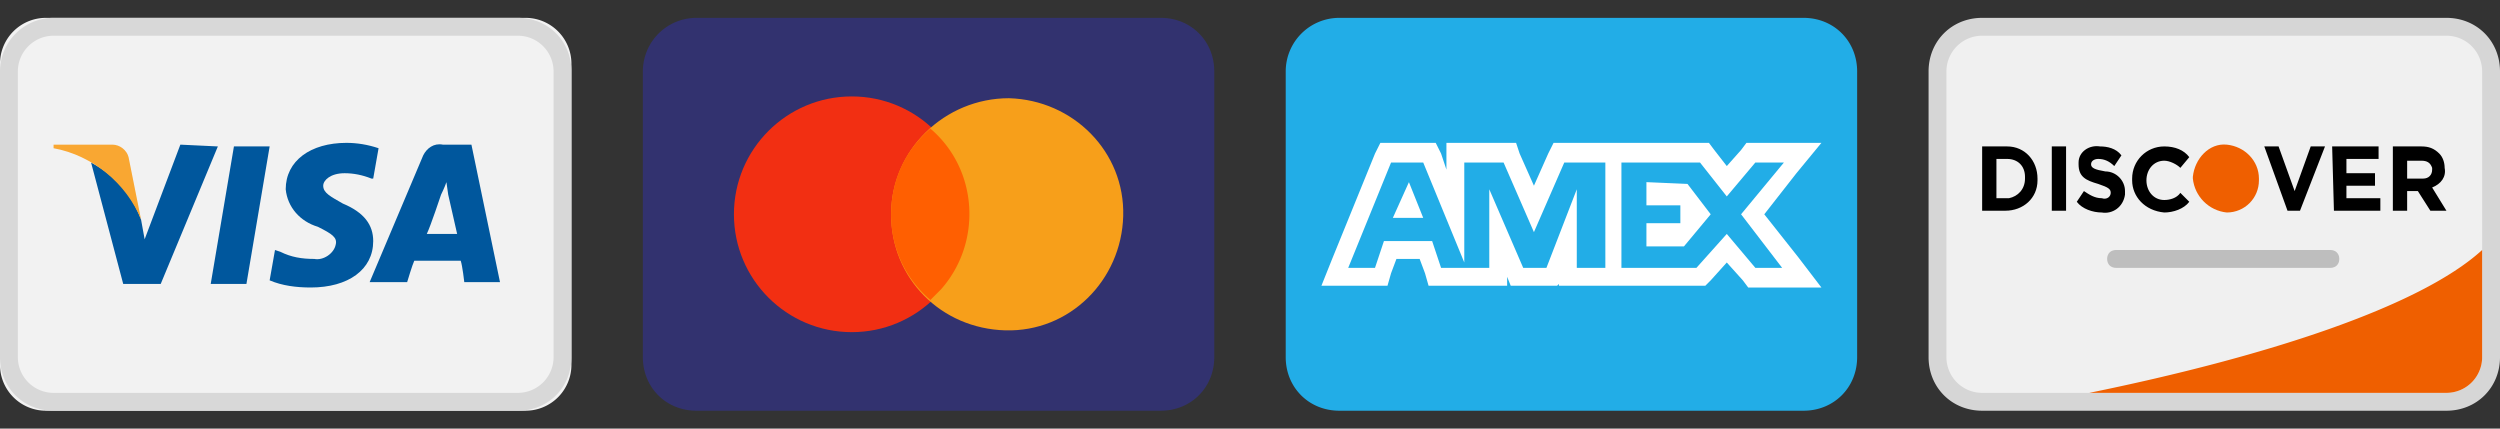
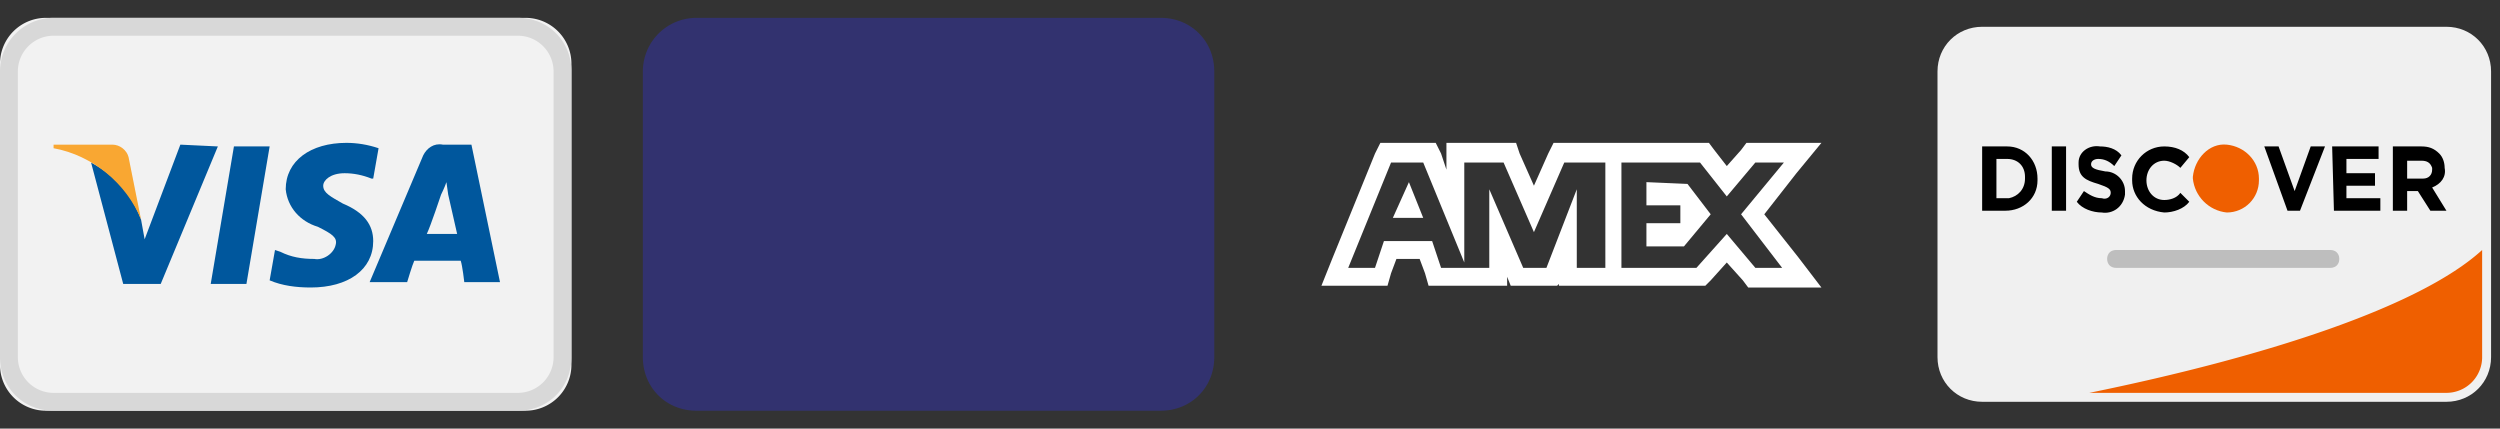
<svg xmlns="http://www.w3.org/2000/svg" width="140" height="24">
  <rect width="100%" height="100%" fill="#333333" stroke="none" />
  <g fill="none">
    <g opacity=".99">
      <path d="M111 22.5c-1.4 0-2.5-1.1-2.5-2.5V4c0-1.4 1.1-2.5 2.5-2.5h26c1.4 0 2.5 1.1 2.5 2.5v16c0 1.4-1.1 2.5-2.5 2.5h-26z" fill="#F2F2F2" />
-       <path d="M137 2a2 2 0 012 2v16a2 2 0 01-2 2h-26a2 2 0 01-2-2V4c0-1.1.9-2 2-2h26zm0-1h-26c-1.7 0-3 1.3-3 3v16c0 1.7 1.3 3 3 3h26c1.7 0 3-1.3 3-3V4c0-1.7-1.3-3-3-3z" fill="#D8D8D8" />
      <path d="M137 22h-20c9.8-2 18.5-4.8 22-8v6a2 2 0 01-2 2z" fill="#F16000" />
      <path d="M111 11.8h1.3c1 0 1.8-.7 1.8-1.7V10c0-1-.7-1.8-1.7-1.8H111v3.6zm.8-.7V8.9h.6c.6 0 1 .4 1 1v.1c0 .6-.4 1-.9 1.1h-.7zm3.1.7h.8V8.2h-.8v3.6zm2.8.1c.6.1 1.2-.3 1.3-1v-.2c0-.6-.5-1.1-1.1-1.1-.6-.1-.8-.2-.8-.4s.2-.3.4-.3c.3 0 .6.1.9.4l.4-.6c-.3-.4-.8-.5-1.2-.5-.6-.1-1.2.3-1.2.9v.1c0 .7.4.9 1.1 1.1.6.2.7.3.7.5s-.2.4-.5.3c-.4 0-.7-.2-1-.4l-.4.6c.3.4.9.6 1.4.6zm3.5 0c.5 0 1.1-.2 1.4-.6l-.5-.5c-.2.3-.6.4-.9.4-.6 0-1-.5-1-1.1 0-.6.4-1.1 1-1.1.3 0 .7.2.9.4l.5-.6c-.3-.4-.8-.6-1.4-.6-1 0-1.8.8-1.8 1.8v.1c0 .9.7 1.7 1.8 1.8-.1 0 0 0 0 0zm6.9-.1h.7l1.4-3.6h-.8l-.9 2.5-.9-2.5h-.8l1.3 3.6zm2.6 0h2.6v-.7h-1.9v-.7h1.6v-.7h-1.6v-.8h1.8v-.7h-2.6l.1 3.6zm3.3 0h.8v-1.1h.6l.7 1.1h.9l-.8-1.3c.5-.2.8-.6.7-1.1 0-.3-.1-.6-.3-.8-.3-.3-.6-.4-1-.4H134v3.6zm.8-1.8V9h.8c.3 0 .5.1.6.4v.1c0 .3-.2.5-.5.5h-.9z" fill="#000" />
      <path d="M124.7 11.9c1 0 1.8-.8 1.8-1.8V10c0-1-.8-1.8-1.8-1.9-1-.1-1.8.8-1.9 1.8v.1c.1 1 .9 1.8 1.9 1.9z" fill="#F16000" />
      <path d="M118.5 14h12c.3 0 .5.2.5.5s-.2.5-.5.5h-12c-.3 0-.5-.2-.5-.5s.2-.5.5-.5z" fill="#BFBFBF" />
    </g>
-     <path d="M101 1H75a3 3 0 00-3 3v16c0 1.7 1.3 3 3 3h26c1.7 0 3-1.3 3-3V4c0-1.7-1.3-3-3-3z" fill="#22ADE7" />
    <path d="M98.8 12l1.8-2.3L102 8h-4.2l-.3.4-.8.9-.7-.9-.3-.4H87l-.3.6-.8 1.8-.8-1.8-.2-.6H81v1.5l-.3-.9-.3-.6h-3.1l-.3.6-2.4 5.9L74 16h3.7l.2-.7.3-.8h1.3l.3.8.2.7h4.4v-.5l.2.5h2.6l.1-.1v.1h8.2l.3-.3.9-1 .9 1 .3.4h4.1l-1.3-1.7-1.9-2.4zm-8.9 3h-1.6v-4.4L86.6 15h-1.3l-1.9-4.4V15h-2.7l-.5-1.5h-2.7L77 15h-1.5l2.4-5.9h1.8l2.3 5.6V9.1h2.2l1.7 3.9 1.7-3.9h2.3V15zm8.4 0l-1.6-1.9L95 15h-4.2V9.1h4.4l1.5 1.9 1.6-1.9h1.6L97.5 12l2.3 3h-1.5zm-6.1-4.8v1.3h1.9v1h-1.9v1.3h2.1l1.5-1.8-1.3-1.7-2.3-.1zm-14.2 2h1.7l-.8-2-.9 2z" fill="#FFF" />
    <g transform="translate(36 1)">
      <path d="M29 0H3a3 3 0 00-3 3v16c0 1.7 1.3 3 3 3h26c1.7 0 3-1.3 3-3V3c0-1.7-1.3-3-3-3z" fill="#32326F" />
-       <circle fill="#F22F12" cx="11.7" cy="11" r="6.6" />
-       <path d="M20.5 4.5c3.6.1 6.5 3 6.4 6.6-.1 3.6-3 6.5-6.6 6.4-3.6-.1-6.4-2.9-6.4-6.5s3-6.5 6.6-6.5z" fill="#F79F1A" />
-       <path d="M13.9 11c0-1.9.8-3.6 2.2-4.8 2.7 2.3 2.9 6.4.6 9l-.6.6a6.23 6.23 0 01-2.2-4.8z" fill="#FF5F01" />
    </g>
-     <path d="M2.58 23A2.57 2.57 0 010 20.38V3.62A2.57 2.57 0 012.58 1h26.84A2.57 2.57 0 0132 3.62v16.76A2.57 2.57 0 0129.42 23H2.58z" fill="#F2F2F2" />
+     <path d="M2.58 23A2.57 2.57 0 010 20.38V3.62A2.57 2.57 0 012.58 1h26.84A2.57 2.57 0 0132 3.62v16.76A2.57 2.57 0 0129.42 23H2.58" fill="#F2F2F2" />
    <path d="M29 2a2 2 0 012 2v16a2 2 0 01-2 2H3a2 2 0 01-2-2V4c0-1.1.9-2 2-2h26zm0-1H3a3 3 0 00-3 3v16c0 1.7 1.3 3 3 3h26c1.7 0 3-1.3 3-3V4c0-1.7-1.3-3-3-3z" fill="#D8D8D8" />
    <path d="M11.8 15.9l1.3-7.7h2l-1.3 7.7h-2zm9.4-7.6c-.6-.2-1.2-.3-1.8-.3-2 0-3.4 1-3.4 2.6.1 1 .8 1.8 1.8 2.1.8.4 1.1.6 1 1-.1.5-.7.9-1.2.8-.7 0-1.3-.1-1.9-.4l-.3-.1-.3 1.7c.7.3 1.5.4 2.3.4 2.1 0 3.5-1 3.5-2.6 0-.9-.5-1.6-1.7-2.1-.7-.4-1.1-.6-1.1-1 0-.3.4-.7 1.2-.7.5 0 1 .1 1.5.3h.1l.3-1.7zm5.2-.2h-1.6c-.5-.1-.9.2-1.1.6l-3 7.1h2.1s.3-1 .4-1.2h2.6c.1.3.2 1.2.2 1.2h2l-1.6-7.7zm-2.5 5c.2-.4.8-2.2.8-2.2s.2-.4.3-.7l.1.7.5 2.2h-1.7zm-13.8-5l-2 5.3-.2-1.1c-.5-1.4-1.5-2.5-2.8-3.2l1.8 6.8H9l3.2-7.7-2.1-.1z" fill="#00579D" />
    <path d="M6.3 8.1H3v.2c2.2.4 4.1 2 4.9 4l-.7-3.5c-.1-.4-.5-.7-.9-.7" fill="#F9A732" />
  </g>
</svg>